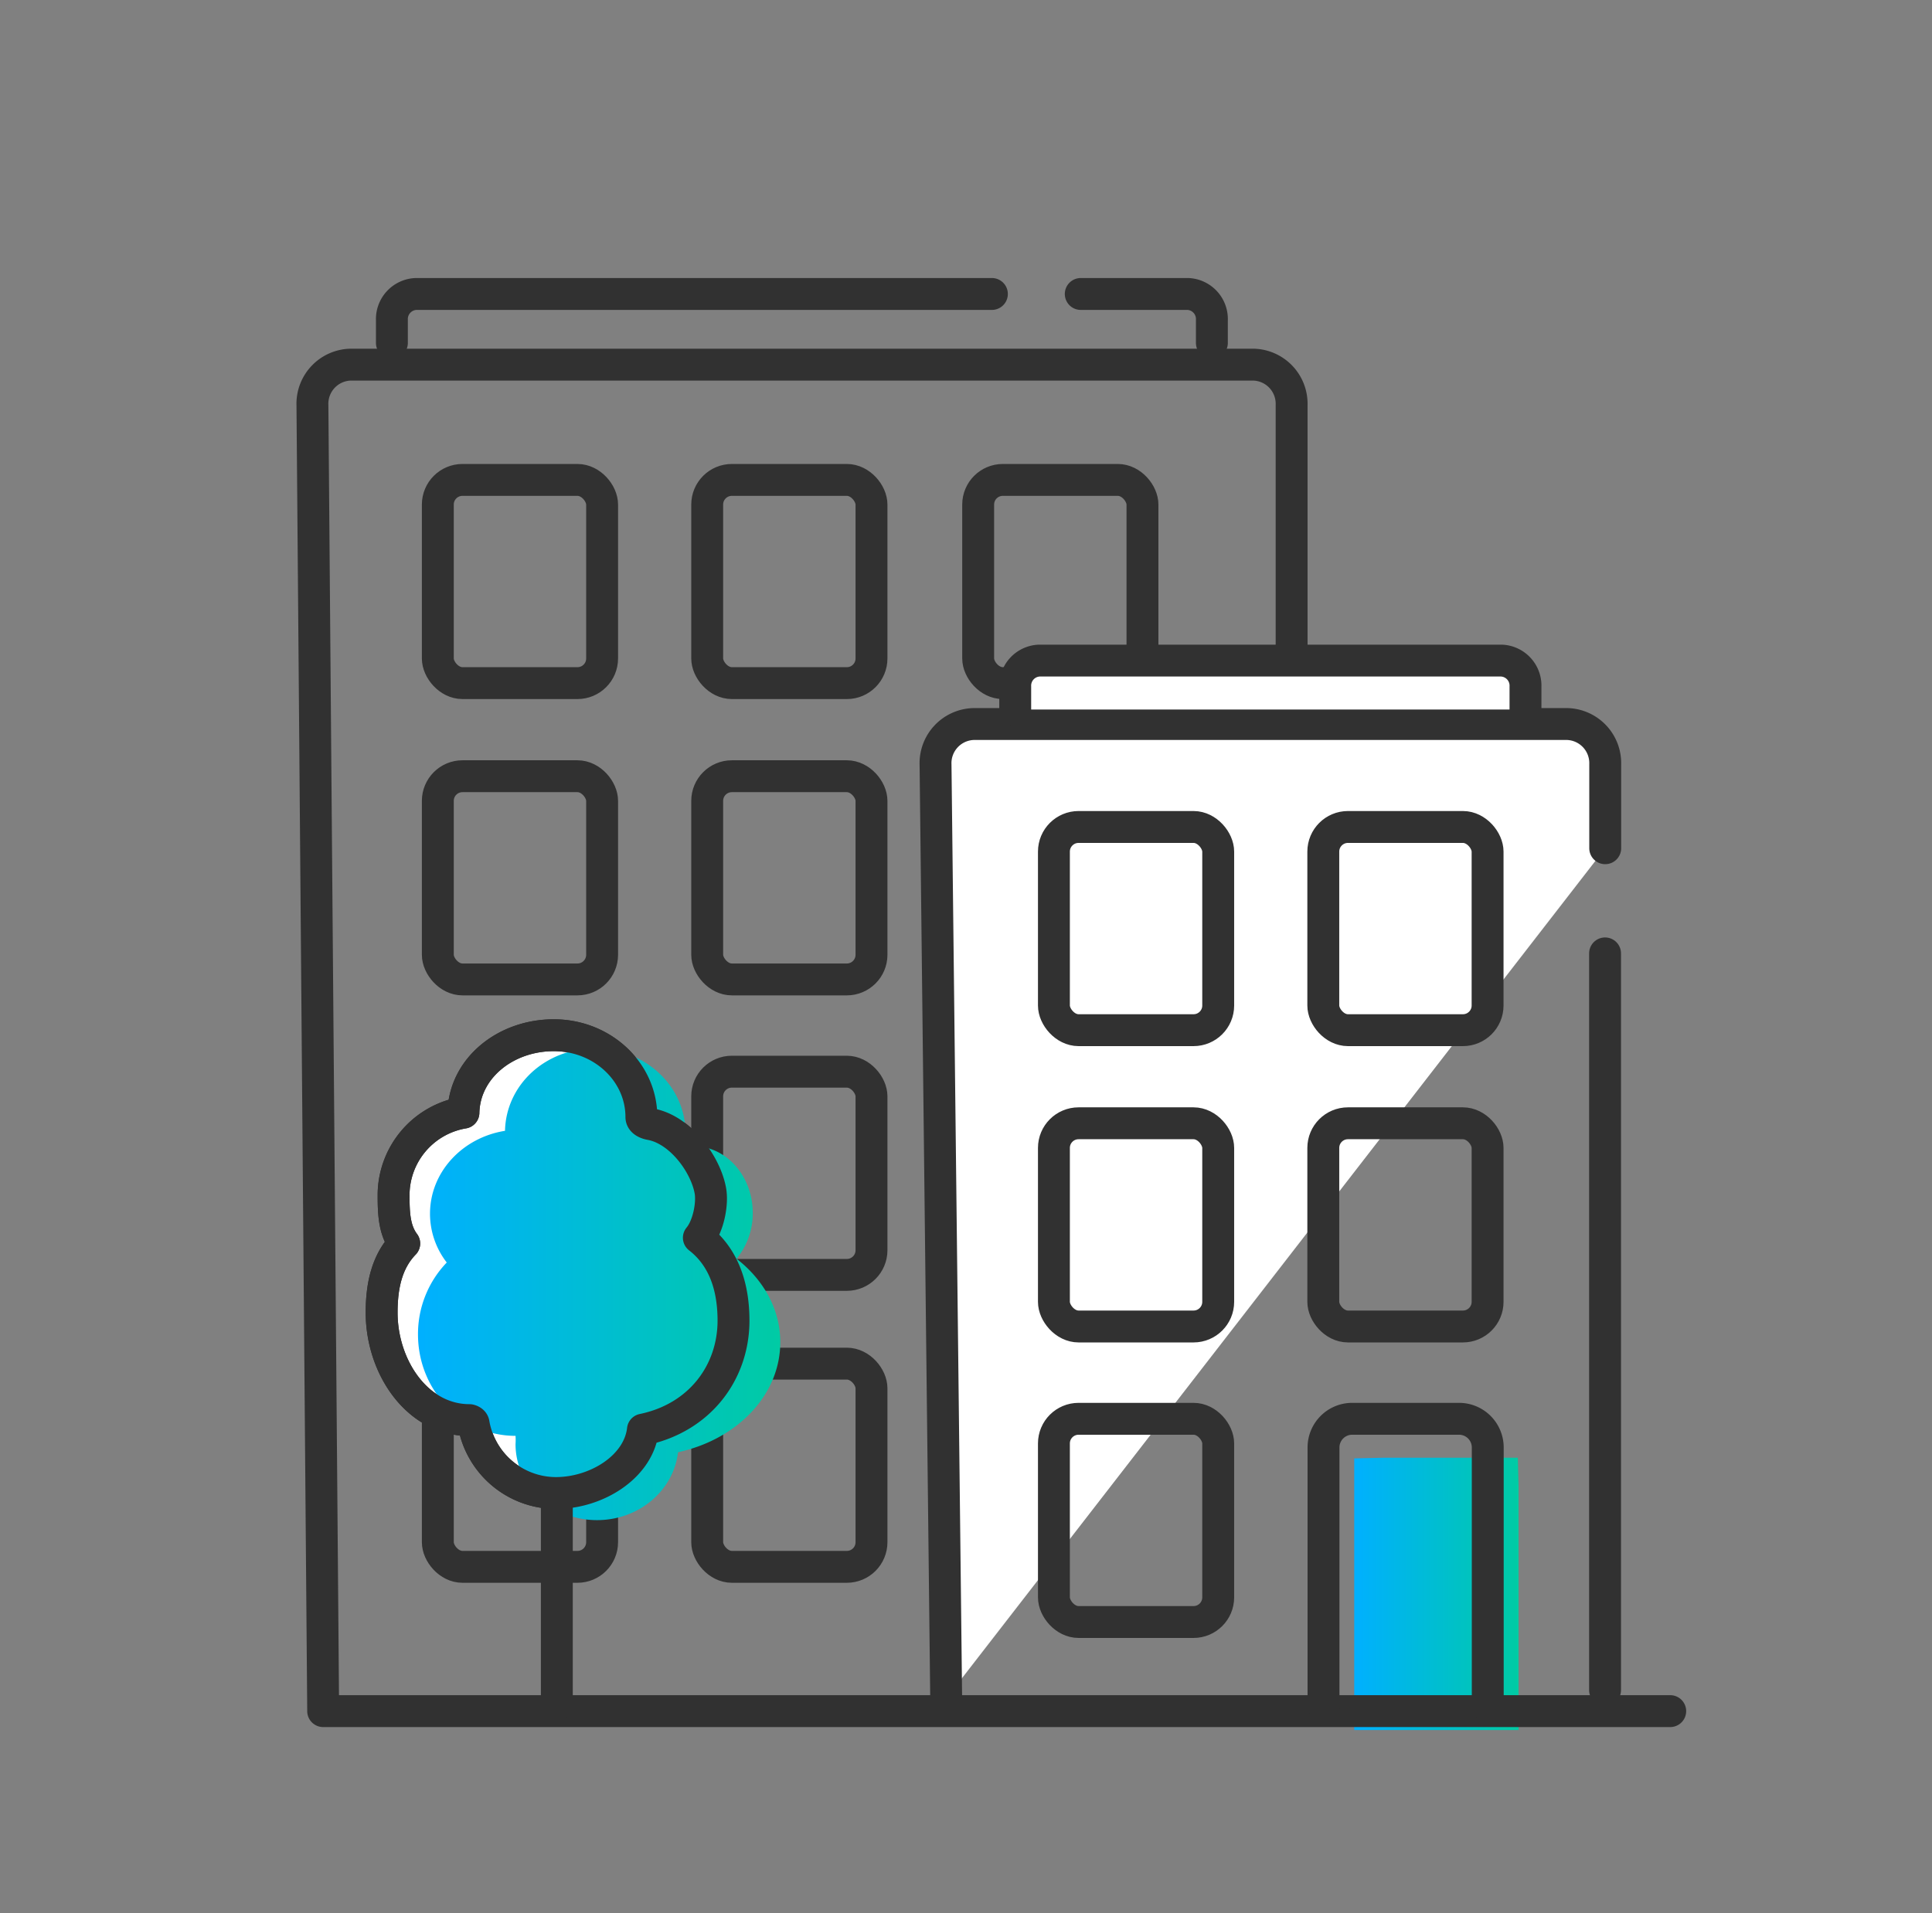
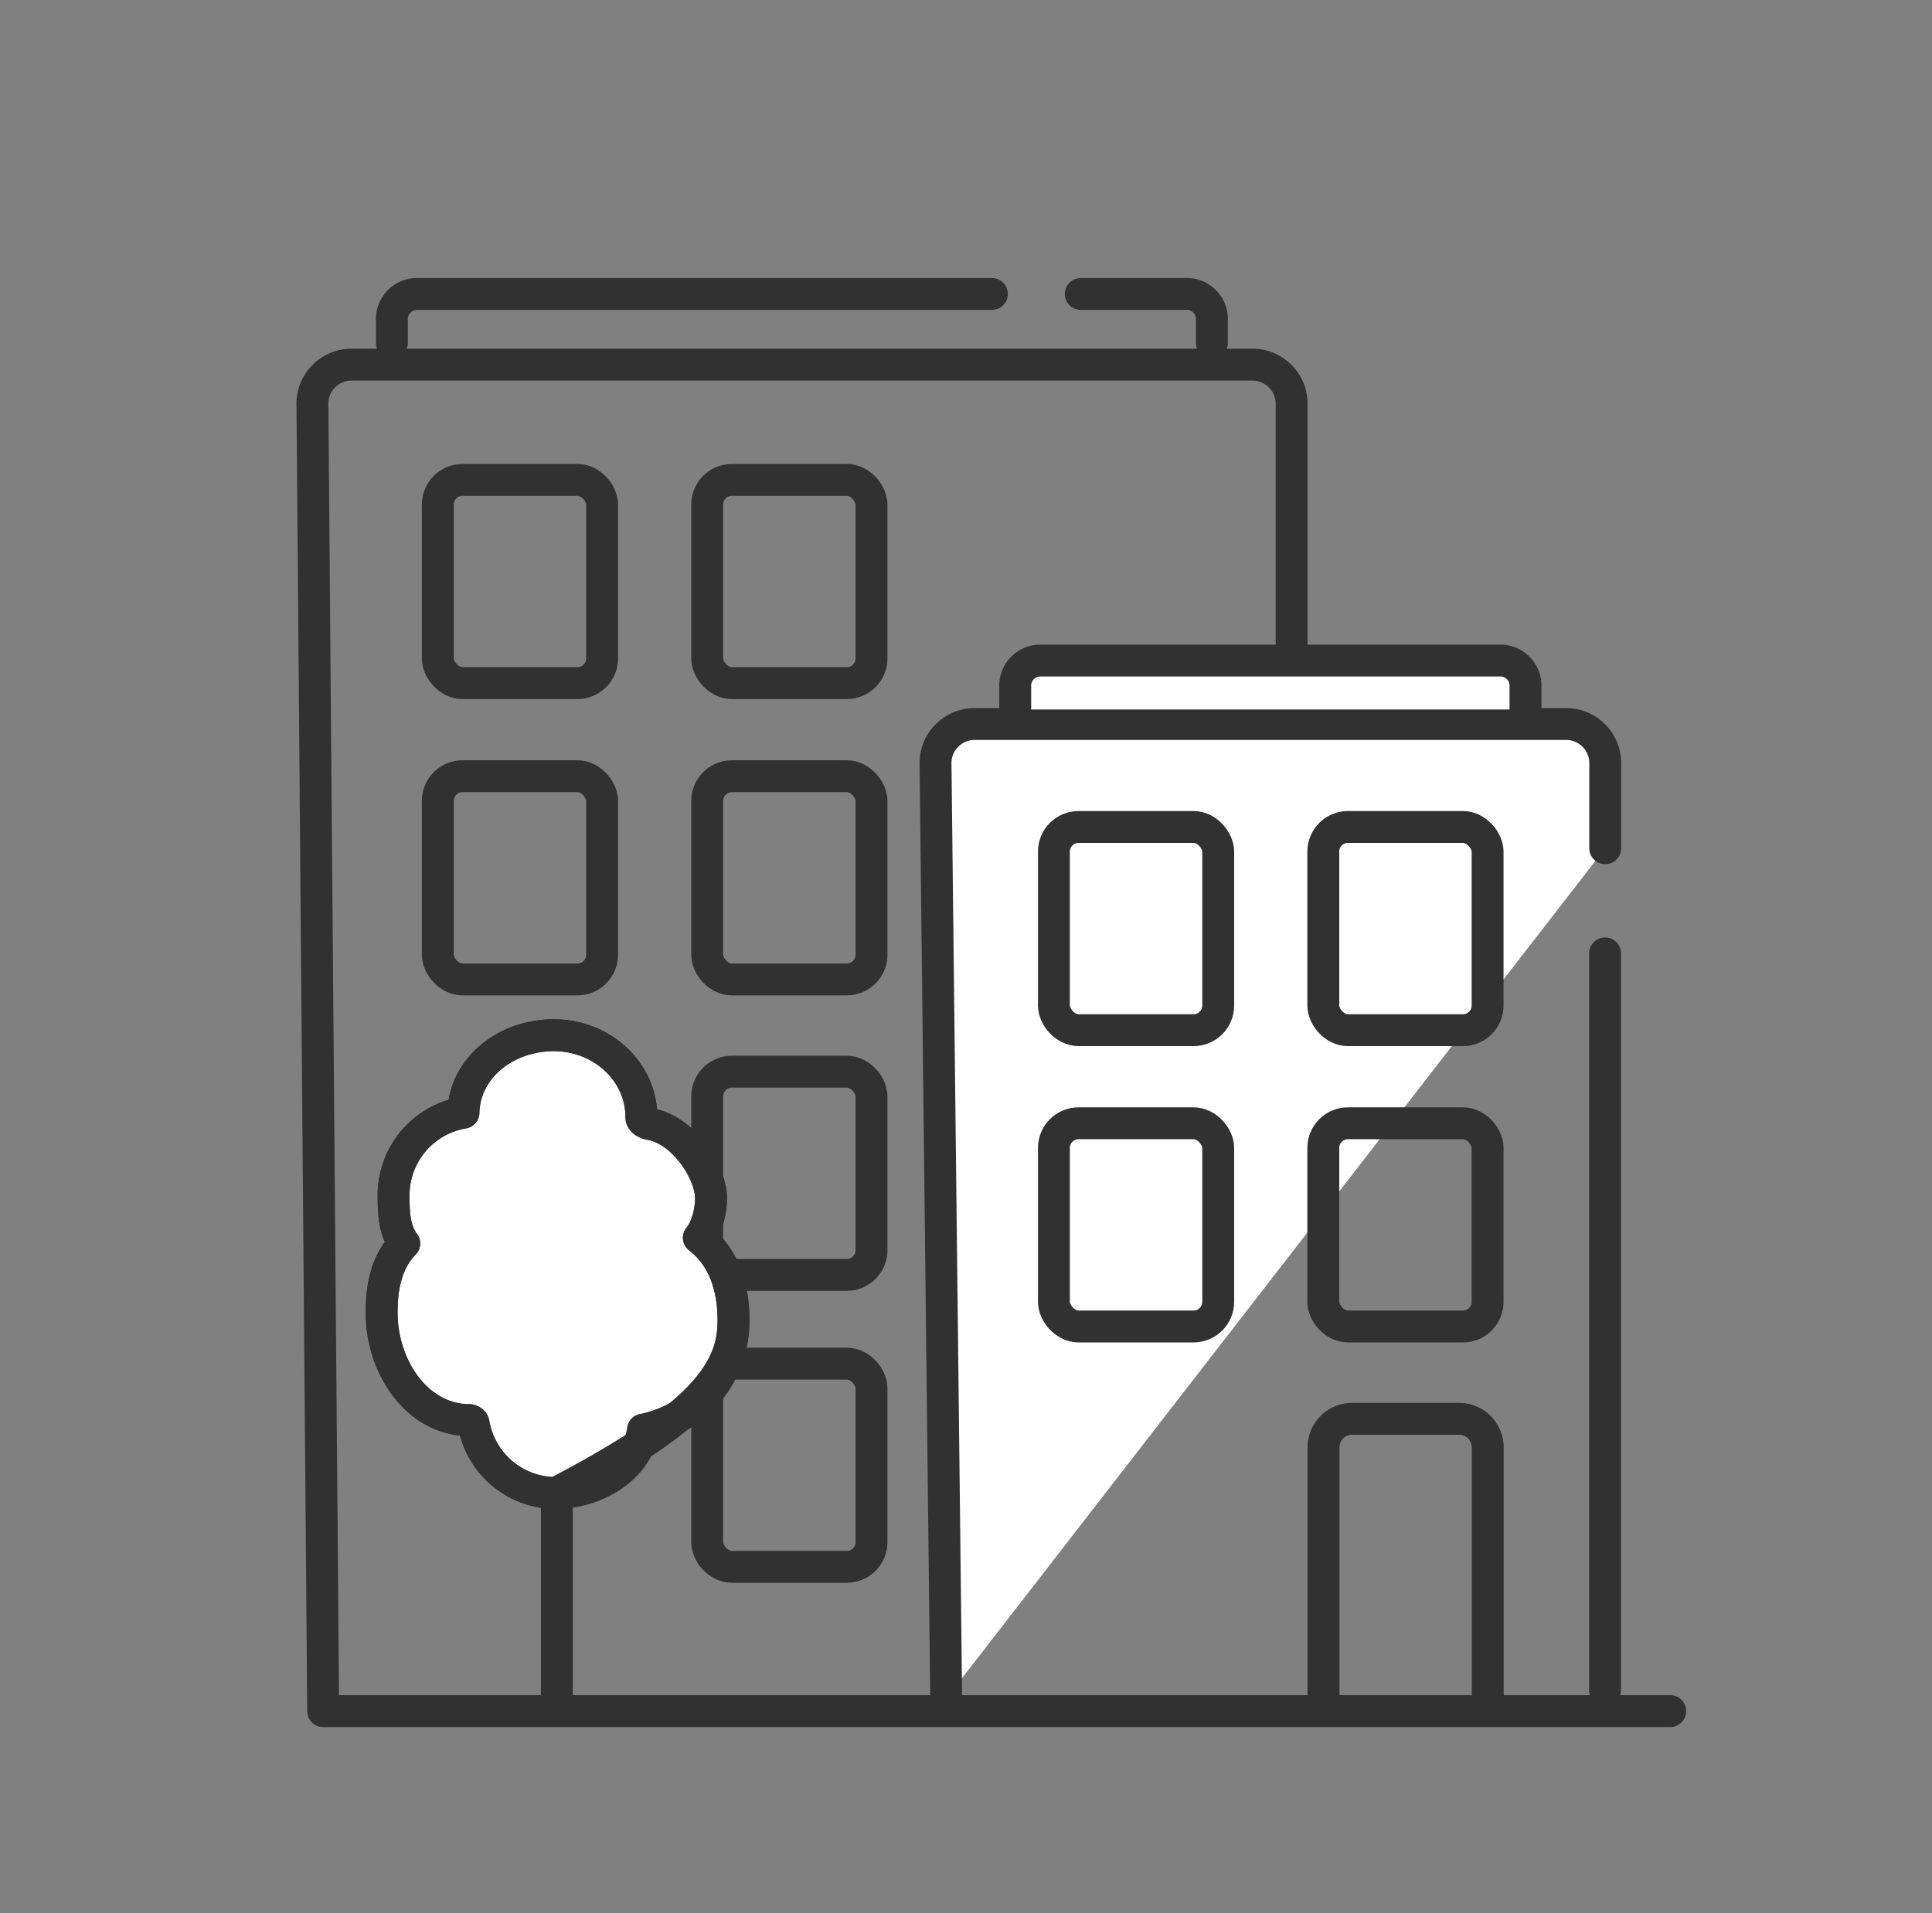
<svg xmlns="http://www.w3.org/2000/svg" xmlns:xlink="http://www.w3.org/1999/xlink" viewBox="0 0 363.48 360">
  <rect x="0" y="0" width="363.48" height="360" fill="#808080" stroke="none" />
  <defs>
    <style>.cls-1{fill:url(#Dégradé_sans_nom_5);}.Style-graphique{fill:none;}.Style-graphique,.cls-2{stroke:#313131;stroke-linecap:round;stroke-linejoin:round;stroke-width:6px;}.cls-2{fill:#fff;}.cls-3{fill:url(#Dégradé_sans_nom_5-2);}</style>
    <linearGradient id="Dégradé_sans_nom_5" x1="254.79" y1="299.94" x2="285.69" y2="299.94" gradientUnits="userSpaceOnUse">
      <stop offset="0" stop-color="#00b0ff" />
      <stop offset="1" stop-color="#00cba4" />
    </linearGradient>
    <linearGradient id="Dégradé_sans_nom_5-2" x1="78.68" y1="241.67" x2="146.8" y2="241.67" xlink:href="#Dégradé_sans_nom_5" />
  </defs>
  <g id="Calque_2" data-name="Calque 2">
-     <polyline class="cls-1" points="254.78 325.56 254.78 274.44 260.19 274.32 285.56 274.32 285.69 279.44 285.69 325.56" />
-   </g>
+     </g>
  <g id="Calque_1" data-name="Calque 1">
    <path class="Style-graphique" d="M243,122.08V76.23a7.37,7.37,0,0,0-7.11-7.61h-170a7.37,7.37,0,0,0-7.11,7.67L60.8,322H314.23" />
    <path class="Style-graphique" d="M203.33,55.32H223.5A4.72,4.72,0,0,1,228,60.21v4.32" />
    <path class="Style-graphique" d="M73.73,64.53V60.21a4.73,4.73,0,0,1,4.54-4.89H186.61" />
    <rect class="Style-graphique" x="133.05" y="201.67" width="30.91" height="38.24" rx="4.64" />
-     <rect class="Style-graphique" x="82.37" y="256.61" width="30.91" height="38.24" rx="4.64" />
    <rect class="Style-graphique" x="133.05" y="256.61" width="30.91" height="38.24" rx="4.64" />
    <rect class="Style-graphique" x="82.37" y="146.07" width="30.91" height="38.24" rx="4.64" />
    <rect class="Style-graphique" x="133.05" y="146.07" width="30.91" height="38.24" rx="4.64" />
    <rect class="Style-graphique" x="82.37" y="90.31" width="30.91" height="38.24" rx="4.64" />
    <rect class="Style-graphique" x="133.05" y="90.31" width="30.91" height="38.24" rx="4.64" />
-     <rect class="Style-graphique" x="184.03" y="90.31" width="30.91" height="38.24" rx="4.64" />
    <polyline class="cls-2" points="301.97 195.78 301.97 179.41 301.97 201.24 301.97 218.31 301.97 318.05" />
    <path class="cls-2" d="M302,159.62V143.85a7.36,7.36,0,0,0-7.11-7.6H183.12a7.37,7.37,0,0,0-7.11,7.67l2,175.72" />
    <path class="cls-2" d="M191,133.52V129.2a4.72,4.72,0,0,1,4.53-4.89h86.94A4.72,4.72,0,0,1,287,129.2v4.32" />
-     <rect class="Style-graphique" x="198.28" y="266.99" width="30.91" height="38.24" rx="4.64" />
    <path class="Style-graphique" d="M249,321.12V272.39a5.4,5.4,0,0,1,5.4-5.4h20.1a5.4,5.4,0,0,1,5.4,5.4v48.73" />
    <rect class="Style-graphique" x="198.28" y="211.38" width="30.91" height="38.24" rx="4.64" />
    <rect class="Style-graphique" x="248.96" y="211.38" width="30.91" height="38.24" rx="4.64" />
    <rect class="Style-graphique" x="198.28" y="155.62" width="30.91" height="38.24" rx="4.64" />
    <rect class="Style-graphique" x="248.96" y="155.62" width="30.91" height="38.24" rx="4.64" />
    <path class="cls-2" d="M138,248.52c0-6-1.62-11.8-6.52-15.6,1.83-2.19,2.6-6.45,2.17-8.83-.89-5-5.63-11.52-11.26-12.54-.58-.1-1.72-.45-1.72-1.35,0-8.5-7.38-15.39-16.48-15.39s-16.81,6.21-17,14.57A15.75,15.75,0,0,0,74.05,225c0,3.33.13,6.51,2,9-3.25,3.36-4.25,7.9-4.25,13,0,10.24,6.69,20.24,16.54,20.24,0,0,.69.13.76.64a15.75,15.75,0,0,0,15.47,13.08c7.69,0,15.6-4.95,16.39-11.93C131.71,266.81,138,258.21,138,248.52Z" />
-     <path class="cls-3" d="M146.8,252.57c0-6.21-3.18-11.79-8.23-15.7a13.38,13.38,0,0,0,3.05-8.62c0-6.95-5-12.57-11.16-12.57a10.52,10.52,0,0,0-1.78.17,14.44,14.44,0,0,0,.27-2.73c0-8.74-7.59-15.83-17-15.83s-16.75,6.92-16.94,15.51c-8,1.27-14.11,7.76-14.11,15.6a15,15,0,0,0,3.15,9.18,19.42,19.42,0,0,0-5.41,13.53c0,10.54,8.21,19.09,18.35,19.09a11.19,11.19,0,0,1,0,1.55c0,7.9,6.86,14.31,15.33,14.31,7.91,0,14.42-5.6,15.24-12.78C138.65,270.89,146.8,262.54,146.8,252.57Z" />
-     <path class="Style-graphique" d="M138,248.52c0-6-1.62-11.8-6.52-15.6,1.83-2.19,2.6-6.45,2.17-8.83-.89-5-5.63-11.52-11.26-12.54-.58-.1-1.72-.45-1.72-1.35,0-8.5-7.38-15.39-16.48-15.39s-16.81,6.21-17,14.57A15.75,15.75,0,0,0,74.05,225c0,3.33.13,6.51,2,9-3.25,3.36-4.25,7.9-4.25,13,0,10.24,6.69,20.24,16.54,20.24,0,0,.69.13.76.64a15.75,15.75,0,0,0,15.47,13.08c7.69,0,15.6-4.95,16.39-11.93C131.71,266.81,138,258.21,138,248.52Z" />
+     <path class="Style-graphique" d="M138,248.52c0-6-1.62-11.8-6.52-15.6,1.83-2.19,2.6-6.45,2.17-8.83-.89-5-5.63-11.52-11.26-12.54-.58-.1-1.72-.45-1.72-1.35,0-8.5-7.38-15.39-16.48-15.39s-16.81,6.21-17,14.57A15.75,15.75,0,0,0,74.05,225c0,3.33.13,6.51,2,9-3.25,3.36-4.25,7.9-4.25,13,0,10.24,6.69,20.24,16.54,20.24,0,0,.69.13.76.64a15.75,15.75,0,0,0,15.47,13.08C131.71,266.81,138,258.21,138,248.52Z" />
    <line class="Style-graphique" x1="104.76" y1="320.78" x2="104.76" y2="281.54" />
  </g>
</svg>